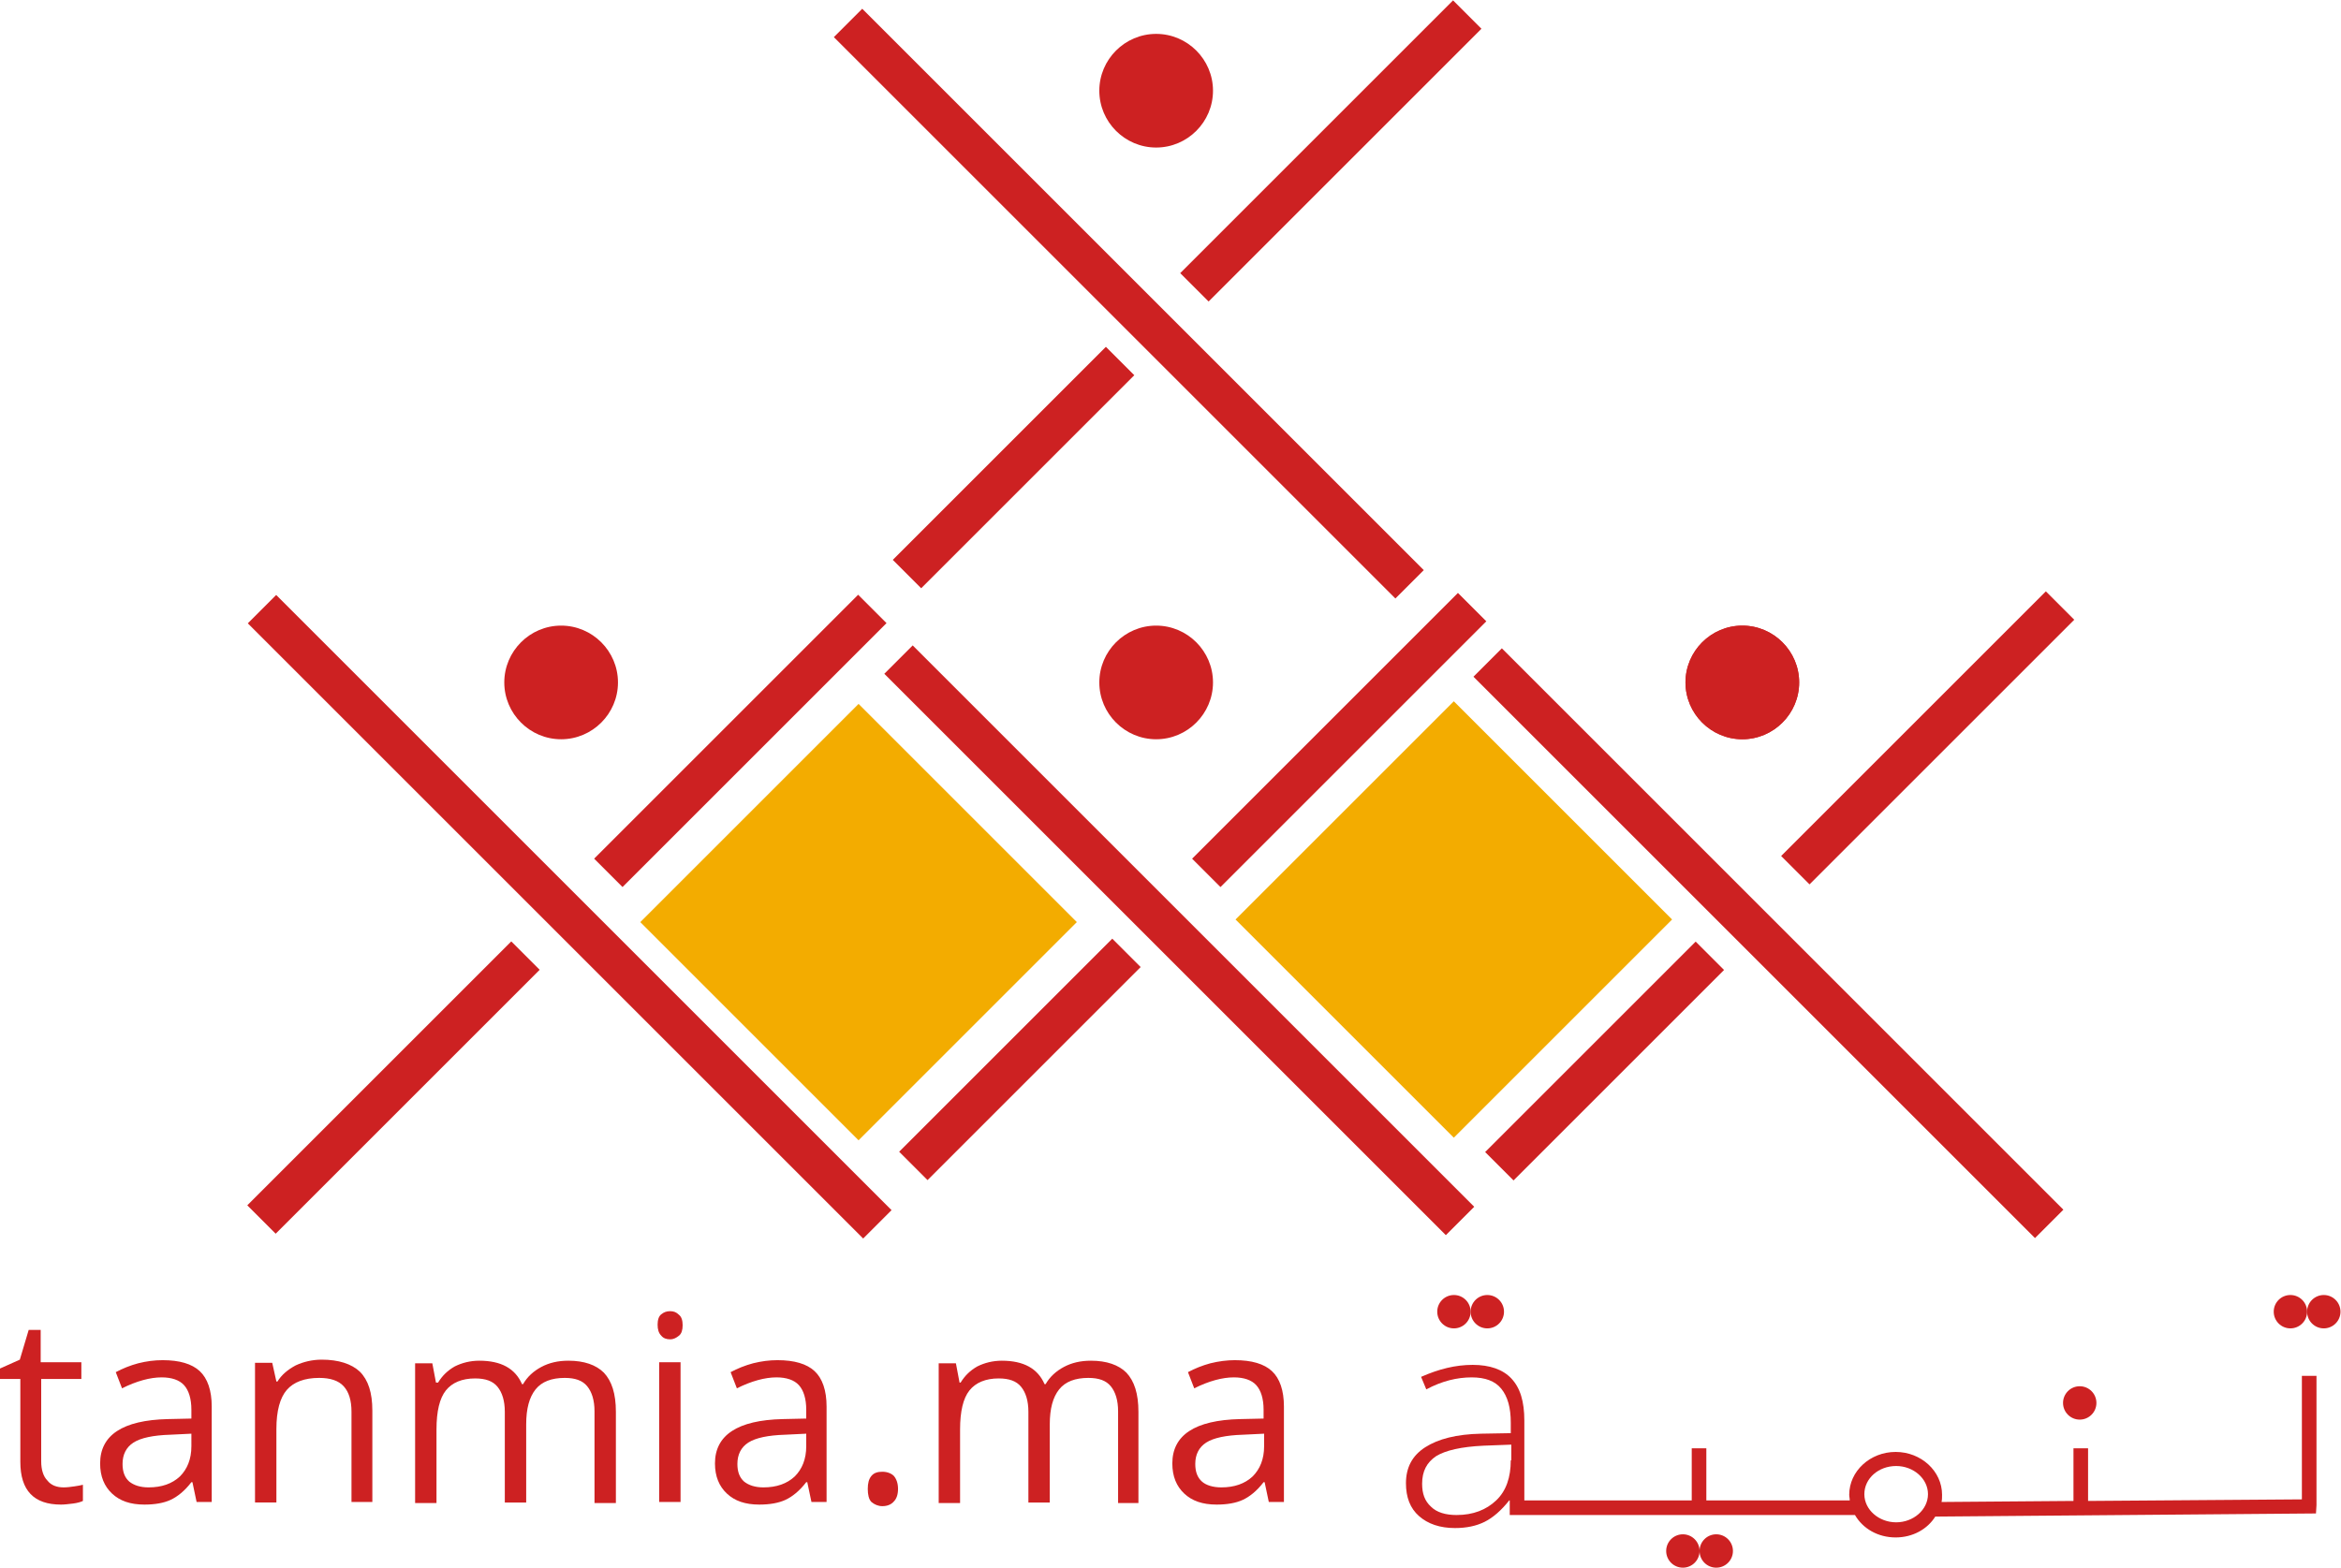
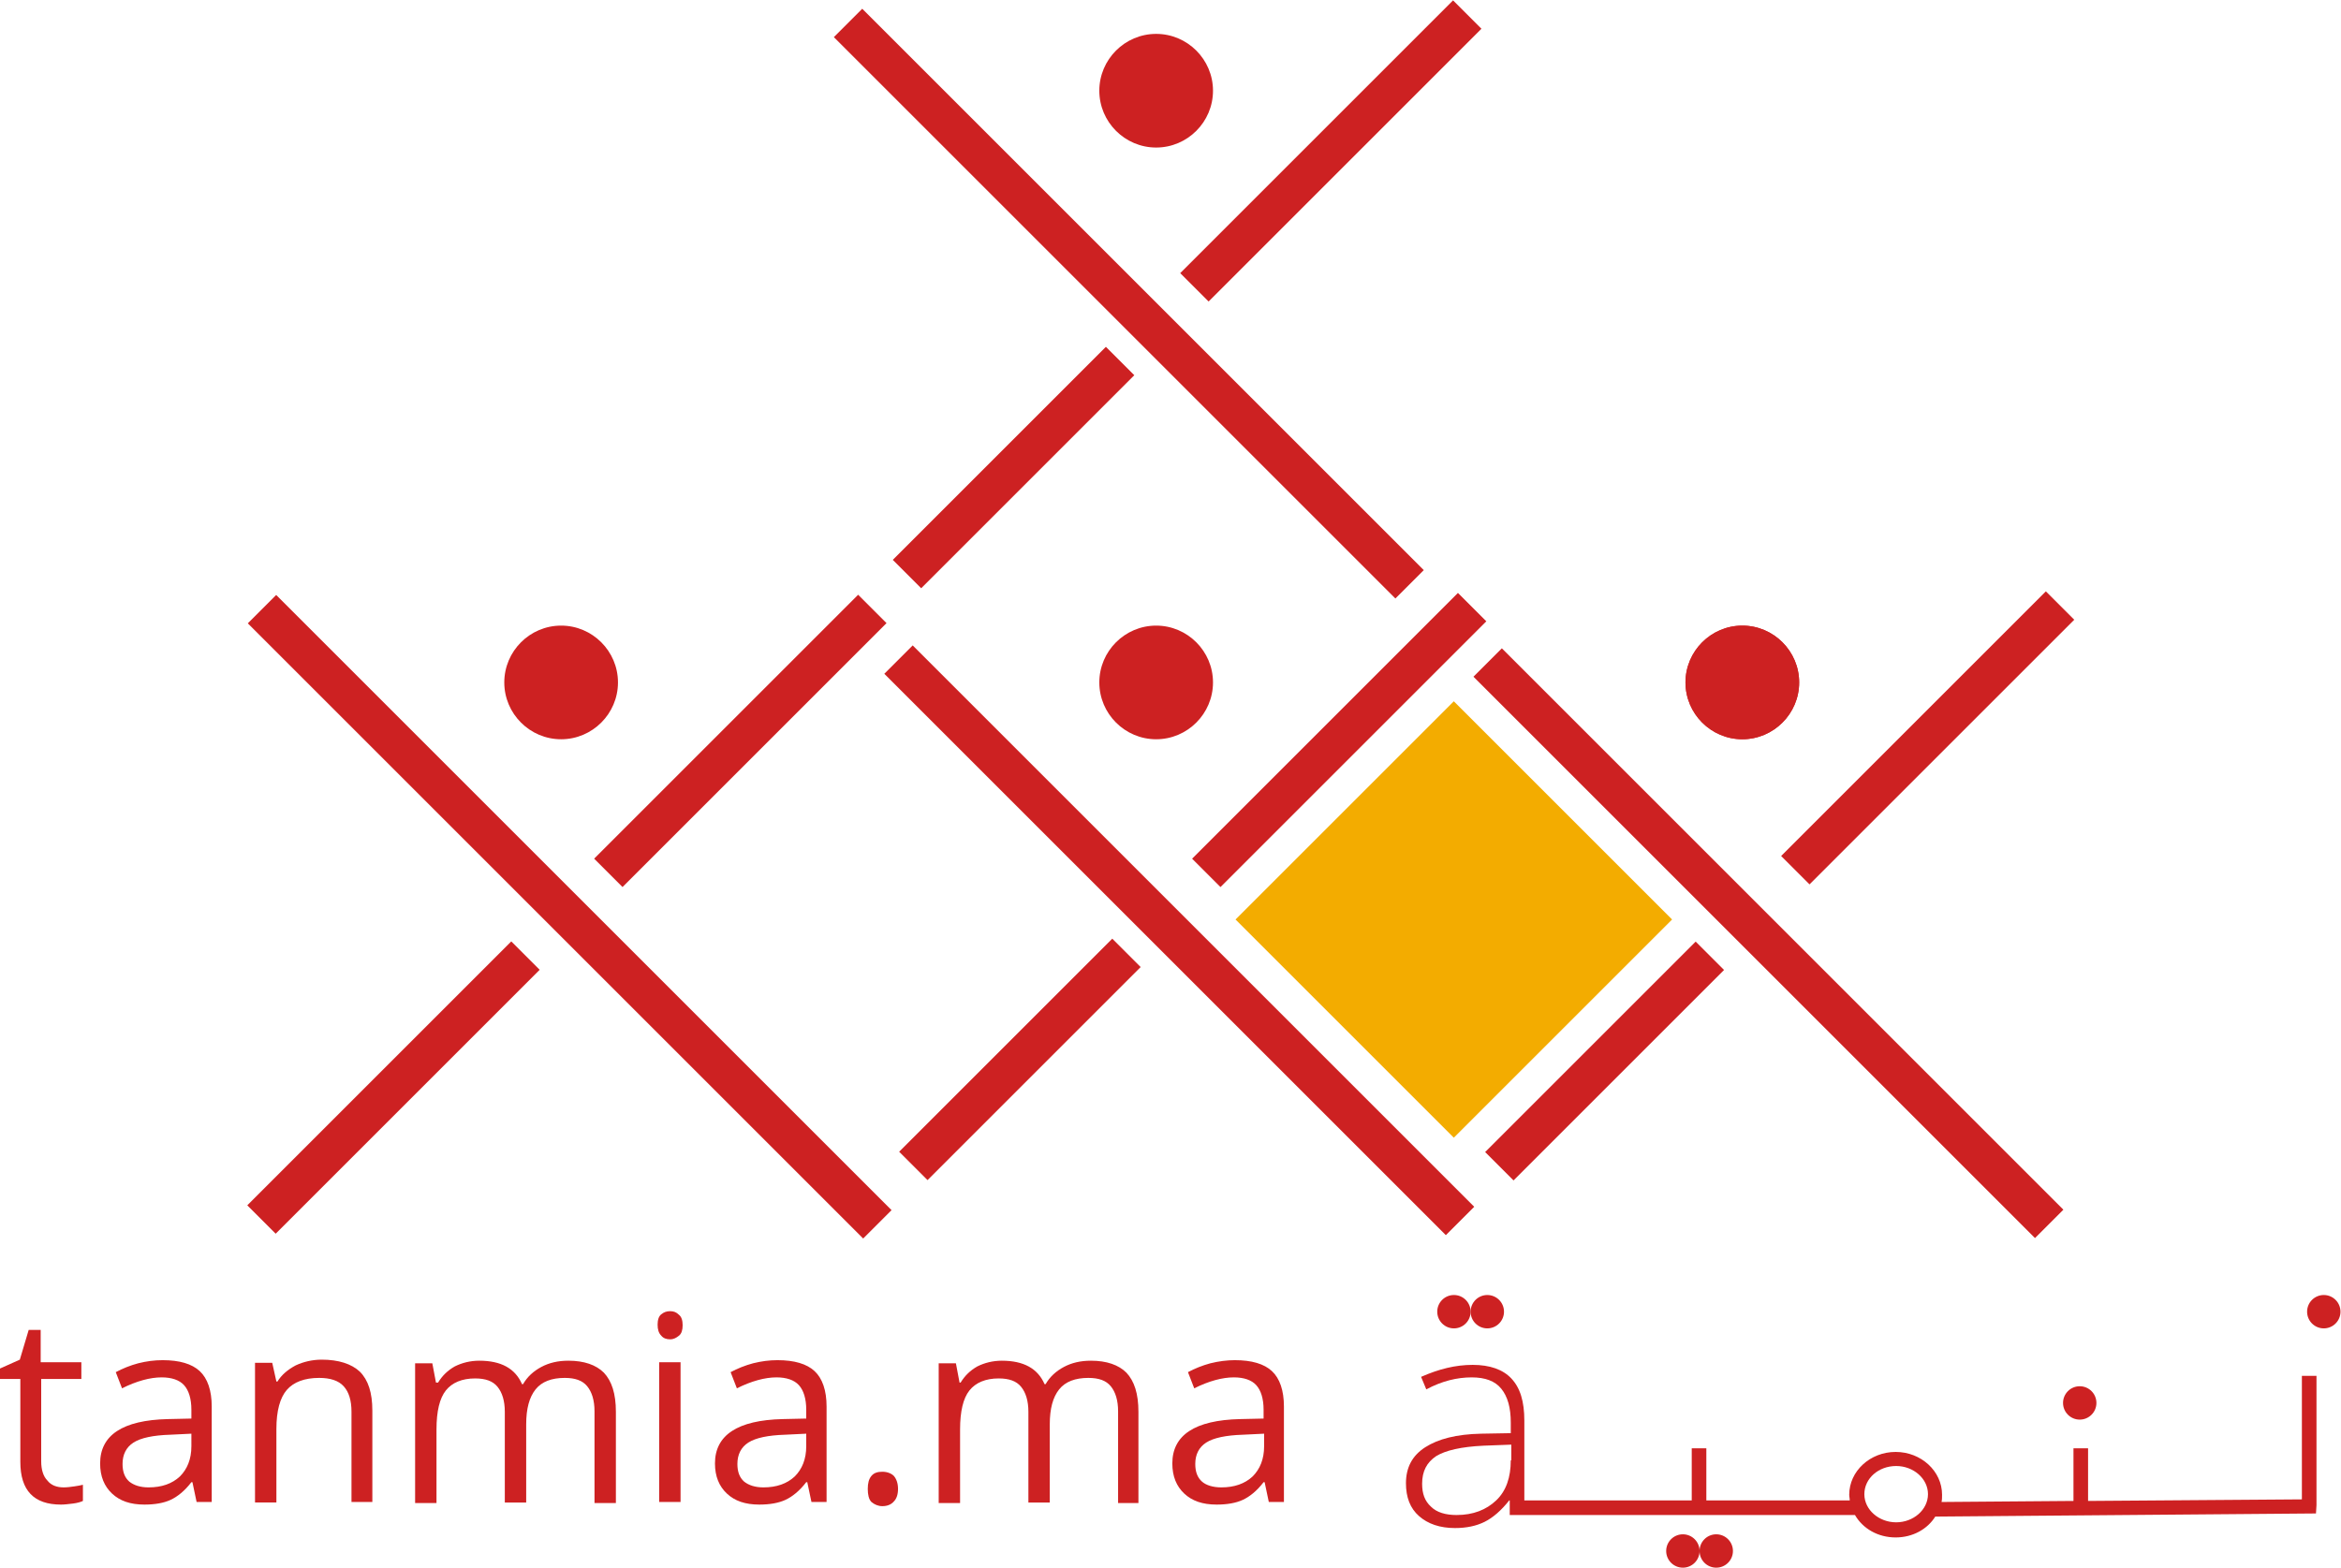
<svg xmlns="http://www.w3.org/2000/svg" version="1.1" x="0px" y="0px" viewBox="0 0 448.9 300.7" style="enable-background:new 0 0 448.9 300.7;" xml:space="preserve">
  <style type="text/css">
	.st0{display:none;fill:#C0341F;}
	.st1{fill:#CD2122;}
	.st2{fill-rule:evenodd;clip-rule:evenodd;fill:#CD2122;}
	.st3{fill:#F3AC00;}
</style>
  <g id="Layer_1">
    <path class="st0" d="M269.1,205.2c-1.8,0-3.2,1.3-3.2,2.9s1.4,2.9,3.2,2.9c1.8,0,3.2-1.3,3.2-2.9S270.9,205.2,269.1,205.2z" />
    <g>
      <g>
        <path class="st1" d="M12.2,285.3c0.7,0,1.4-0.1,2.1-0.2c0.7-0.1,1.2-0.2,1.6-0.3v3.1c-0.4,0.2-1.1,0.4-1.9,0.5     c-0.9,0.1-1.6,0.2-2.3,0.2c-5.2,0-7.8-2.7-7.8-8.2v-15.9H0v-2l3.8-1.7l1.7-5.7h2.3v6.2h7.8v3.2H7.9v15.8c0,1.6,0.4,2.9,1.2,3.7     C9.8,284.9,10.9,285.3,12.2,285.3z" />
        <path class="st1" d="M37.7,288.1l-0.8-3.8h-0.2c-1.3,1.7-2.7,2.8-4,3.4c-1.3,0.6-3,0.9-5,0.9c-2.7,0-4.7-0.7-6.2-2.1     c-1.5-1.4-2.3-3.3-2.3-5.8c0-5.4,4.3-8.3,13-8.5l4.5-0.1v-1.7c0-2.1-0.5-3.7-1.4-4.7c-0.9-1-2.4-1.5-4.3-1.5     c-2.2,0-4.8,0.7-7.6,2.1l-1.2-3.1c1.3-0.7,2.8-1.3,4.3-1.7c1.6-0.4,3.1-0.6,4.7-0.6c3.2,0,5.6,0.7,7.1,2.1     c1.5,1.4,2.3,3.7,2.3,6.8v18.3H37.7z M28.5,285.3c2.5,0,4.5-0.7,6-2.1c1.4-1.4,2.2-3.3,2.2-5.8V275l-4.1,0.2     c-3.2,0.1-5.6,0.6-7,1.5c-1.4,0.9-2.1,2.3-2.1,4.1c0,1.5,0.4,2.6,1.3,3.4C25.7,284.9,26.9,285.3,28.5,285.3z" />
        <path class="st1" d="M67.4,288.1v-17.3c0-2.2-0.5-3.8-1.5-4.9c-1-1.1-2.6-1.6-4.7-1.6c-2.8,0-4.9,0.8-6.2,2.3c-1.3,1.5-2,4-2,7.5     v14.1h-4.1v-26.8h3.3L53,265h0.2c0.8-1.3,2-2.3,3.5-3.1c1.5-0.7,3.2-1.1,5-1.1c3.2,0,5.7,0.8,7.3,2.3c1.6,1.6,2.4,4,2.4,7.5v17.5     H67.4z" />
        <path class="st1" d="M114,288.1v-17.4c0-2.1-0.5-3.7-1.4-4.8c-0.9-1.1-2.3-1.6-4.3-1.6c-2.5,0-4.4,0.7-5.6,2.2     c-1.2,1.5-1.8,3.7-1.8,6.7v15h-4.1v-17.4c0-2.1-0.5-3.7-1.4-4.8c-0.9-1.1-2.3-1.6-4.3-1.6c-2.5,0-4.4,0.8-5.6,2.3     c-1.2,1.5-1.8,4-1.8,7.5v14.1h-4.1v-26.8h3.3l0.7,3.7H84c0.8-1.3,1.8-2.3,3.2-3.1c1.4-0.7,3-1.1,4.7-1.1c4.2,0,6.9,1.5,8.2,4.5     h0.2c0.8-1.4,2-2.5,3.5-3.3c1.5-0.8,3.2-1.2,5.2-1.2c3,0,5.3,0.8,6.8,2.3c1.5,1.6,2.3,4,2.3,7.5v17.5H114z" />
        <path class="st1" d="M126.1,254.1c0-0.9,0.2-1.6,0.7-2c0.5-0.4,1-0.6,1.7-0.6c0.7,0,1.2,0.2,1.7,0.7c0.5,0.4,0.7,1.1,0.7,2     c0,0.9-0.2,1.6-0.7,2c-0.5,0.4-1,0.7-1.7,0.7c-0.7,0-1.3-0.2-1.7-0.7C126.3,255.7,126.1,255,126.1,254.1z M130.5,288.1h-4.1     v-26.8h4.1V288.1z" />
        <path class="st1" d="M155.6,288.1l-0.8-3.8h-0.2c-1.3,1.7-2.7,2.8-4,3.4c-1.3,0.6-3,0.9-5,0.9c-2.7,0-4.7-0.7-6.2-2.1     c-1.5-1.4-2.3-3.3-2.3-5.8c0-5.4,4.3-8.3,13-8.5l4.5-0.1v-1.7c0-2.1-0.5-3.7-1.4-4.7s-2.4-1.5-4.3-1.5c-2.2,0-4.8,0.7-7.6,2.1     l-1.2-3.1c1.3-0.7,2.8-1.3,4.3-1.7c1.6-0.4,3.1-0.6,4.7-0.6c3.2,0,5.6,0.7,7.1,2.1c1.5,1.4,2.3,3.7,2.3,6.8v18.3H155.6z      M146.4,285.3c2.5,0,4.5-0.7,6-2.1c1.4-1.4,2.2-3.3,2.2-5.8V275l-4.1,0.2c-3.2,0.1-5.6,0.6-7,1.5c-1.4,0.9-2.1,2.3-2.1,4.1     c0,1.5,0.4,2.6,1.3,3.4C143.6,284.9,144.8,285.3,146.4,285.3z" />
        <path class="st1" d="M166.4,285.6c0-1.1,0.2-1.9,0.7-2.5c0.5-0.6,1.2-0.8,2.1-0.8c0.9,0,1.7,0.3,2.2,0.8c0.5,0.6,0.8,1.4,0.8,2.5     c0,1.1-0.3,1.9-0.8,2.4c-0.5,0.6-1.3,0.9-2.2,0.9c-0.8,0-1.5-0.3-2.1-0.8C166.6,287.6,166.4,286.7,166.4,285.6z" />
        <path class="st1" d="M214.4,288.1v-17.4c0-2.1-0.5-3.7-1.4-4.8c-0.9-1.1-2.3-1.6-4.3-1.6c-2.5,0-4.4,0.7-5.6,2.2     c-1.2,1.5-1.8,3.7-1.8,6.7v15h-4.1v-17.4c0-2.1-0.5-3.7-1.4-4.8c-0.9-1.1-2.3-1.6-4.3-1.6c-2.5,0-4.4,0.8-5.6,2.3     c-1.2,1.5-1.8,4-1.8,7.5v14.1h-4.1v-26.8h3.3l0.7,3.7h0.2c0.8-1.3,1.8-2.3,3.2-3.1c1.4-0.7,3-1.1,4.7-1.1c4.2,0,6.9,1.5,8.2,4.5     h0.2c0.8-1.4,2-2.5,3.5-3.3c1.5-0.8,3.2-1.2,5.2-1.2c3,0,5.3,0.8,6.8,2.3c1.5,1.6,2.3,4,2.3,7.5v17.5H214.4z" />
        <path class="st1" d="M243.3,288.1l-0.8-3.8h-0.2c-1.3,1.7-2.7,2.8-4,3.4c-1.3,0.6-3,0.9-5,0.9c-2.7,0-4.7-0.7-6.2-2.1     c-1.5-1.4-2.3-3.3-2.3-5.8c0-5.4,4.3-8.3,13-8.5l4.5-0.1v-1.7c0-2.1-0.5-3.7-1.4-4.7c-0.9-1-2.4-1.5-4.3-1.5     c-2.2,0-4.8,0.7-7.6,2.1l-1.2-3.1c1.3-0.7,2.8-1.3,4.3-1.7c1.6-0.4,3.2-0.6,4.7-0.6c3.2,0,5.6,0.7,7.1,2.1     c1.5,1.4,2.3,3.7,2.3,6.8v18.3H243.3z M234.2,285.3c2.5,0,4.5-0.7,6-2.1c1.4-1.4,2.2-3.3,2.2-5.8V275l-4.1,0.2     c-3.2,0.1-5.6,0.6-7,1.5c-1.4,0.9-2.1,2.3-2.1,4.1c0,1.5,0.4,2.6,1.3,3.4C231.3,284.9,232.6,285.3,234.2,285.3z" />
      </g>
      <g>
        <circle class="st1" cx="398.8" cy="269.1" r="3.2" />
        <g>
          <circle class="st1" cx="445.6" cy="251.6" r="3.2" />
-           <circle class="st1" cx="439.2" cy="251.6" r="3.2" />
        </g>
        <g>
          <circle class="st1" cx="285.2" cy="251.6" r="3.2" />
          <circle class="st1" cx="278.8" cy="251.6" r="3.2" />
        </g>
        <g>
          <circle class="st1" cx="329.1" cy="297.5" r="3.2" />
          <circle class="st1" cx="322.7" cy="297.5" r="3.2" />
        </g>
        <path class="st1" d="M444.2,288.7L444.2,288.7l0-24.8h-2.8v23.7l-41,0.3v-10.1h-2.8v10.1l-25.3,0.2c0.1-0.4,0.1-0.9,0.1-1.4     c0-4.5-4-8.2-8.9-8.2s-8.9,3.7-8.9,8.2c0,0.4,0.1,0.7,0.1,1.1h-27.5v-10h-2.8v10h-32.1v-15.3c0-3.7-0.8-6.3-2.5-8.1     c-1.6-1.7-4.1-2.6-7.4-2.6c-3.3,0-6.5,0.8-9.9,2.3l1,2.4c3-1.6,5.9-2.3,8.7-2.3c2.6,0,4.5,0.7,5.7,2.2c1.2,1.5,1.8,3.6,1.8,6.5v2     L284,275c-4.7,0.1-8.2,1-10.7,2.6c-2.5,1.6-3.7,3.9-3.7,6.9c0,2.7,0.8,4.8,2.5,6.3c1.7,1.5,4,2.3,6.9,2.3c2.2,0,4.1-0.4,5.7-1.2     c1.6-0.8,3.2-2.2,4.7-4.1h0.1v2.8h66.2c1.5,2.6,4.4,4.3,7.8,4.3c3.3,0,6.1-1.6,7.6-4l73-0.6L444.2,288.7z M289.7,280.1     c0,3.3-0.9,5.9-2.8,7.7c-1.9,1.8-4.4,2.8-7.6,2.8c-2.1,0-3.8-0.5-4.9-1.6c-1.2-1.1-1.7-2.5-1.7-4.4c0-2.4,0.9-4.1,2.7-5.3     c1.8-1.1,4.8-1.8,9.1-2l5.3-0.2V280.1z M363.6,292c-3.3,0-6.1-2.4-6.1-5.4s2.7-5.4,6.1-5.4c3.3,0,6.1,2.4,6.1,5.4     S366.9,292,363.6,292z" />
      </g>
      <g>
        <rect x="212.6" y="-17.9" transform="matrix(0.707 -0.707 0.707 0.707 22.243 170.086)" class="st1" width="7.7" height="152.3" />
        <rect x="335.3" y="104.8" transform="matrix(0.707 -0.707 0.707 0.707 -28.606 292.764)" class="st1" width="7.7" height="152.3" />
        <rect x="222.3" y="104.2" transform="matrix(0.707 -0.707 0.707 0.707 -61.264 212.738)" class="st1" width="7.7" height="152.3" />
        <rect x="105.4" y="92.4" transform="matrix(0.707 -0.707 0.707 0.707 -92.326 128.756)" class="st2" width="7.7" height="166.9" />
        <rect x="218.2" y="25.1" transform="matrix(0.707 -0.707 0.707 0.707 54.299 188.912)" class="st2" width="74" height="7.7" />
        <rect x="165.5" y="85.8" transform="matrix(0.707 -0.707 0.707 0.707 -6.471 163.738)" class="st2" width="57.8" height="7.7" />
        <rect x="106.2" y="138.3" transform="matrix(0.707 -0.707 0.707 0.707 -58.931 142.006)" class="st2" width="71.6" height="7.7" />
        <rect x="220.8" y="138.1" transform="matrix(0.707 -0.707 0.707 0.707 -25.15 223.175)" class="st2" width="72.1" height="7.7" />
        <rect x="279.2" y="199.6" transform="matrix(0.707 -0.707 0.707 0.707 -53.727 277.255)" class="st2" width="57.1" height="7.7" />
        <rect x="333.8" y="137.7" transform="matrix(0.707 -0.707 0.707 0.707 8.193 302.835)" class="st2" width="71.8" height="7.7" />
        <path class="st1" d="M96.7,130.9c0-6,4.9-10.9,10.9-10.9s10.9,4.9,10.9,10.9c0,6-4.9,10.9-10.9,10.9S96.7,136.9,96.7,130.9z" />
        <path class="st1" d="M210.8,130.9c0-6,4.9-10.9,10.9-10.9c6,0,10.9,4.9,10.9,10.9c0,6-4.9,10.9-10.9,10.9     C215.7,141.8,210.8,136.9,210.8,130.9z" />
        <path class="st1" d="M323.2,130.9c0-6,4.9-10.9,10.9-10.9c6,0,10.9,4.9,10.9,10.9c0,6-4.9,10.9-10.9,10.9     C328.1,141.8,323.2,136.9,323.2,130.9z" />
        <path class="st1" d="M323.2,130.9c0-6,4.9-10.9,10.9-10.9c6,0,10.9,4.9,10.9,10.9c0,6-4.9,10.9-10.9,10.9     C328.1,141.8,323.2,136.9,323.2,130.9z" />
        <path class="st1" d="M210.8,17.4c0-6,4.9-10.9,10.9-10.9c6,0,10.9,4.9,10.9,10.9c0,6-4.9,10.9-10.9,10.9     C215.7,28.3,210.8,23.4,210.8,17.4z" />
        <rect x="39.7" y="204.8" transform="matrix(0.707 -0.707 0.707 0.707 -125.442 114.471)" class="st2" width="71.6" height="7.7" />
        <rect x="166.7" y="199.4" transform="matrix(0.707 -0.707 0.707 0.707 -86.414 197.796)" class="st2" width="57.8" height="7.7" />
-         <rect x="135.1" y="147.3" transform="matrix(0.707 -0.707 0.707 0.707 -76.878 168.246)" class="st3" width="59.2" height="59.2" />
        <rect x="249.2" y="146.8" transform="matrix(0.707 -0.707 0.707 0.707 -43.051 248.768)" class="st3" width="59.2" height="59.2" />
      </g>
    </g>
  </g>
  <g id="Layer_2">
</g>
</svg>